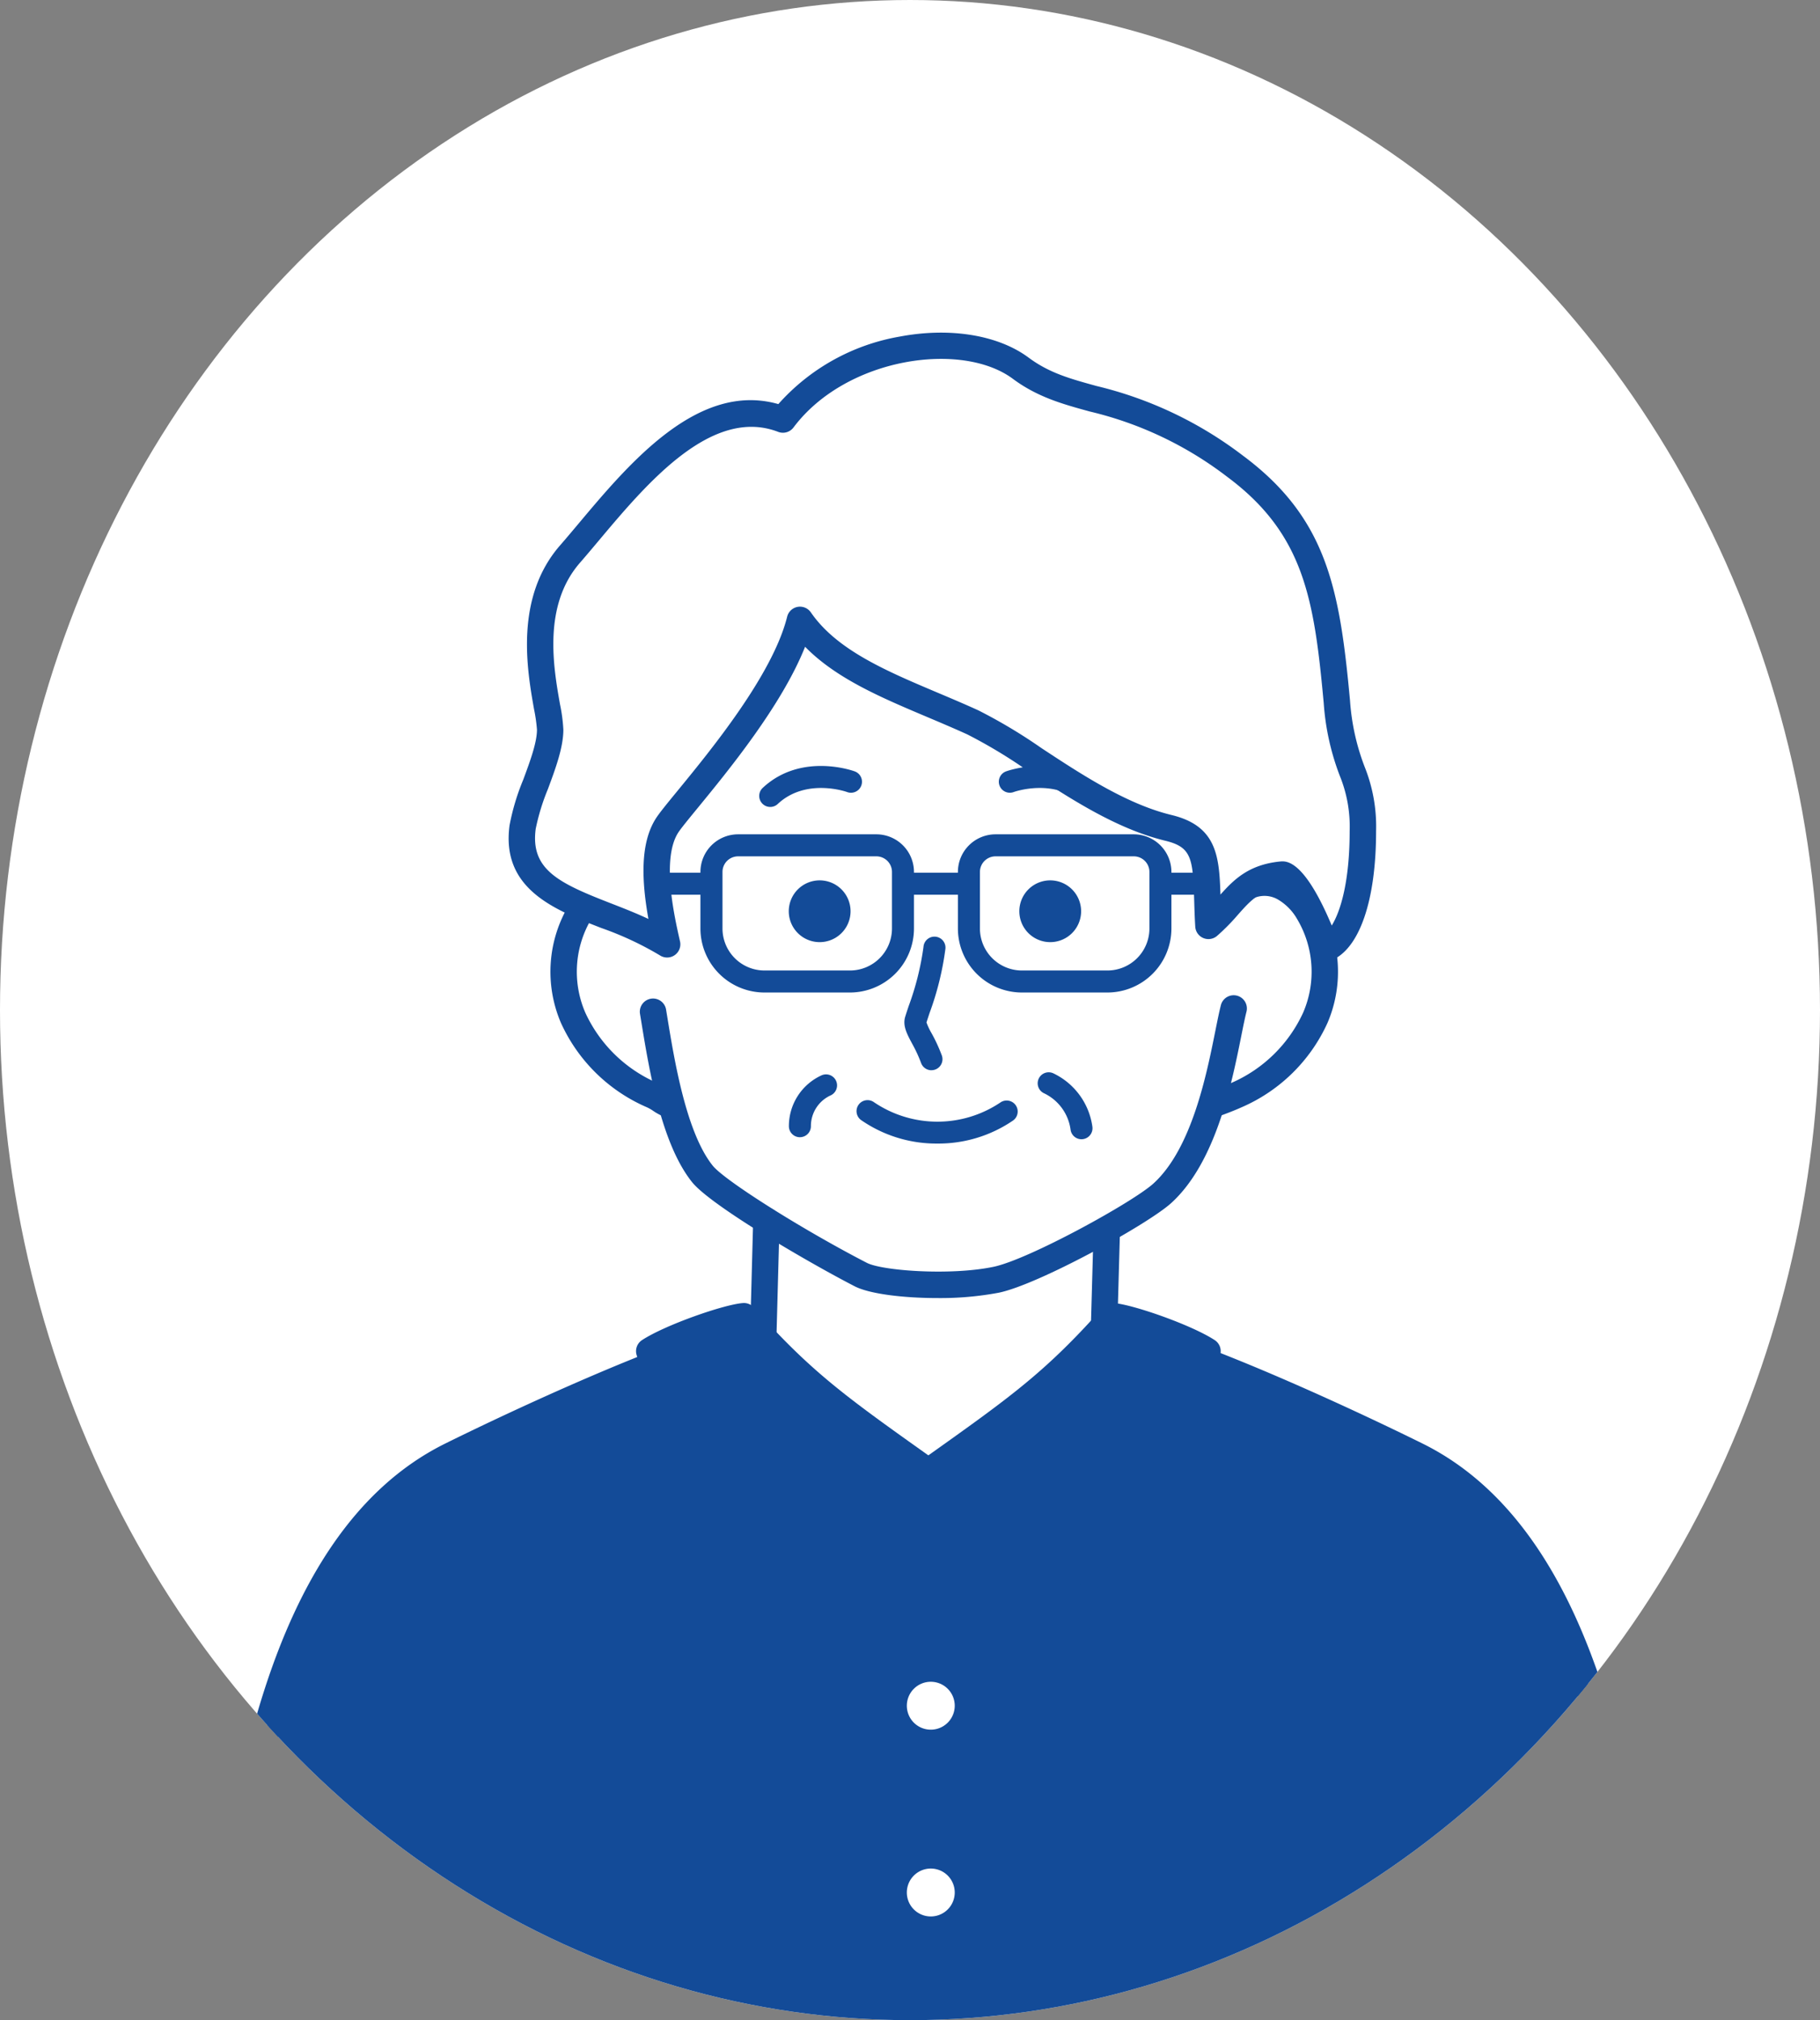
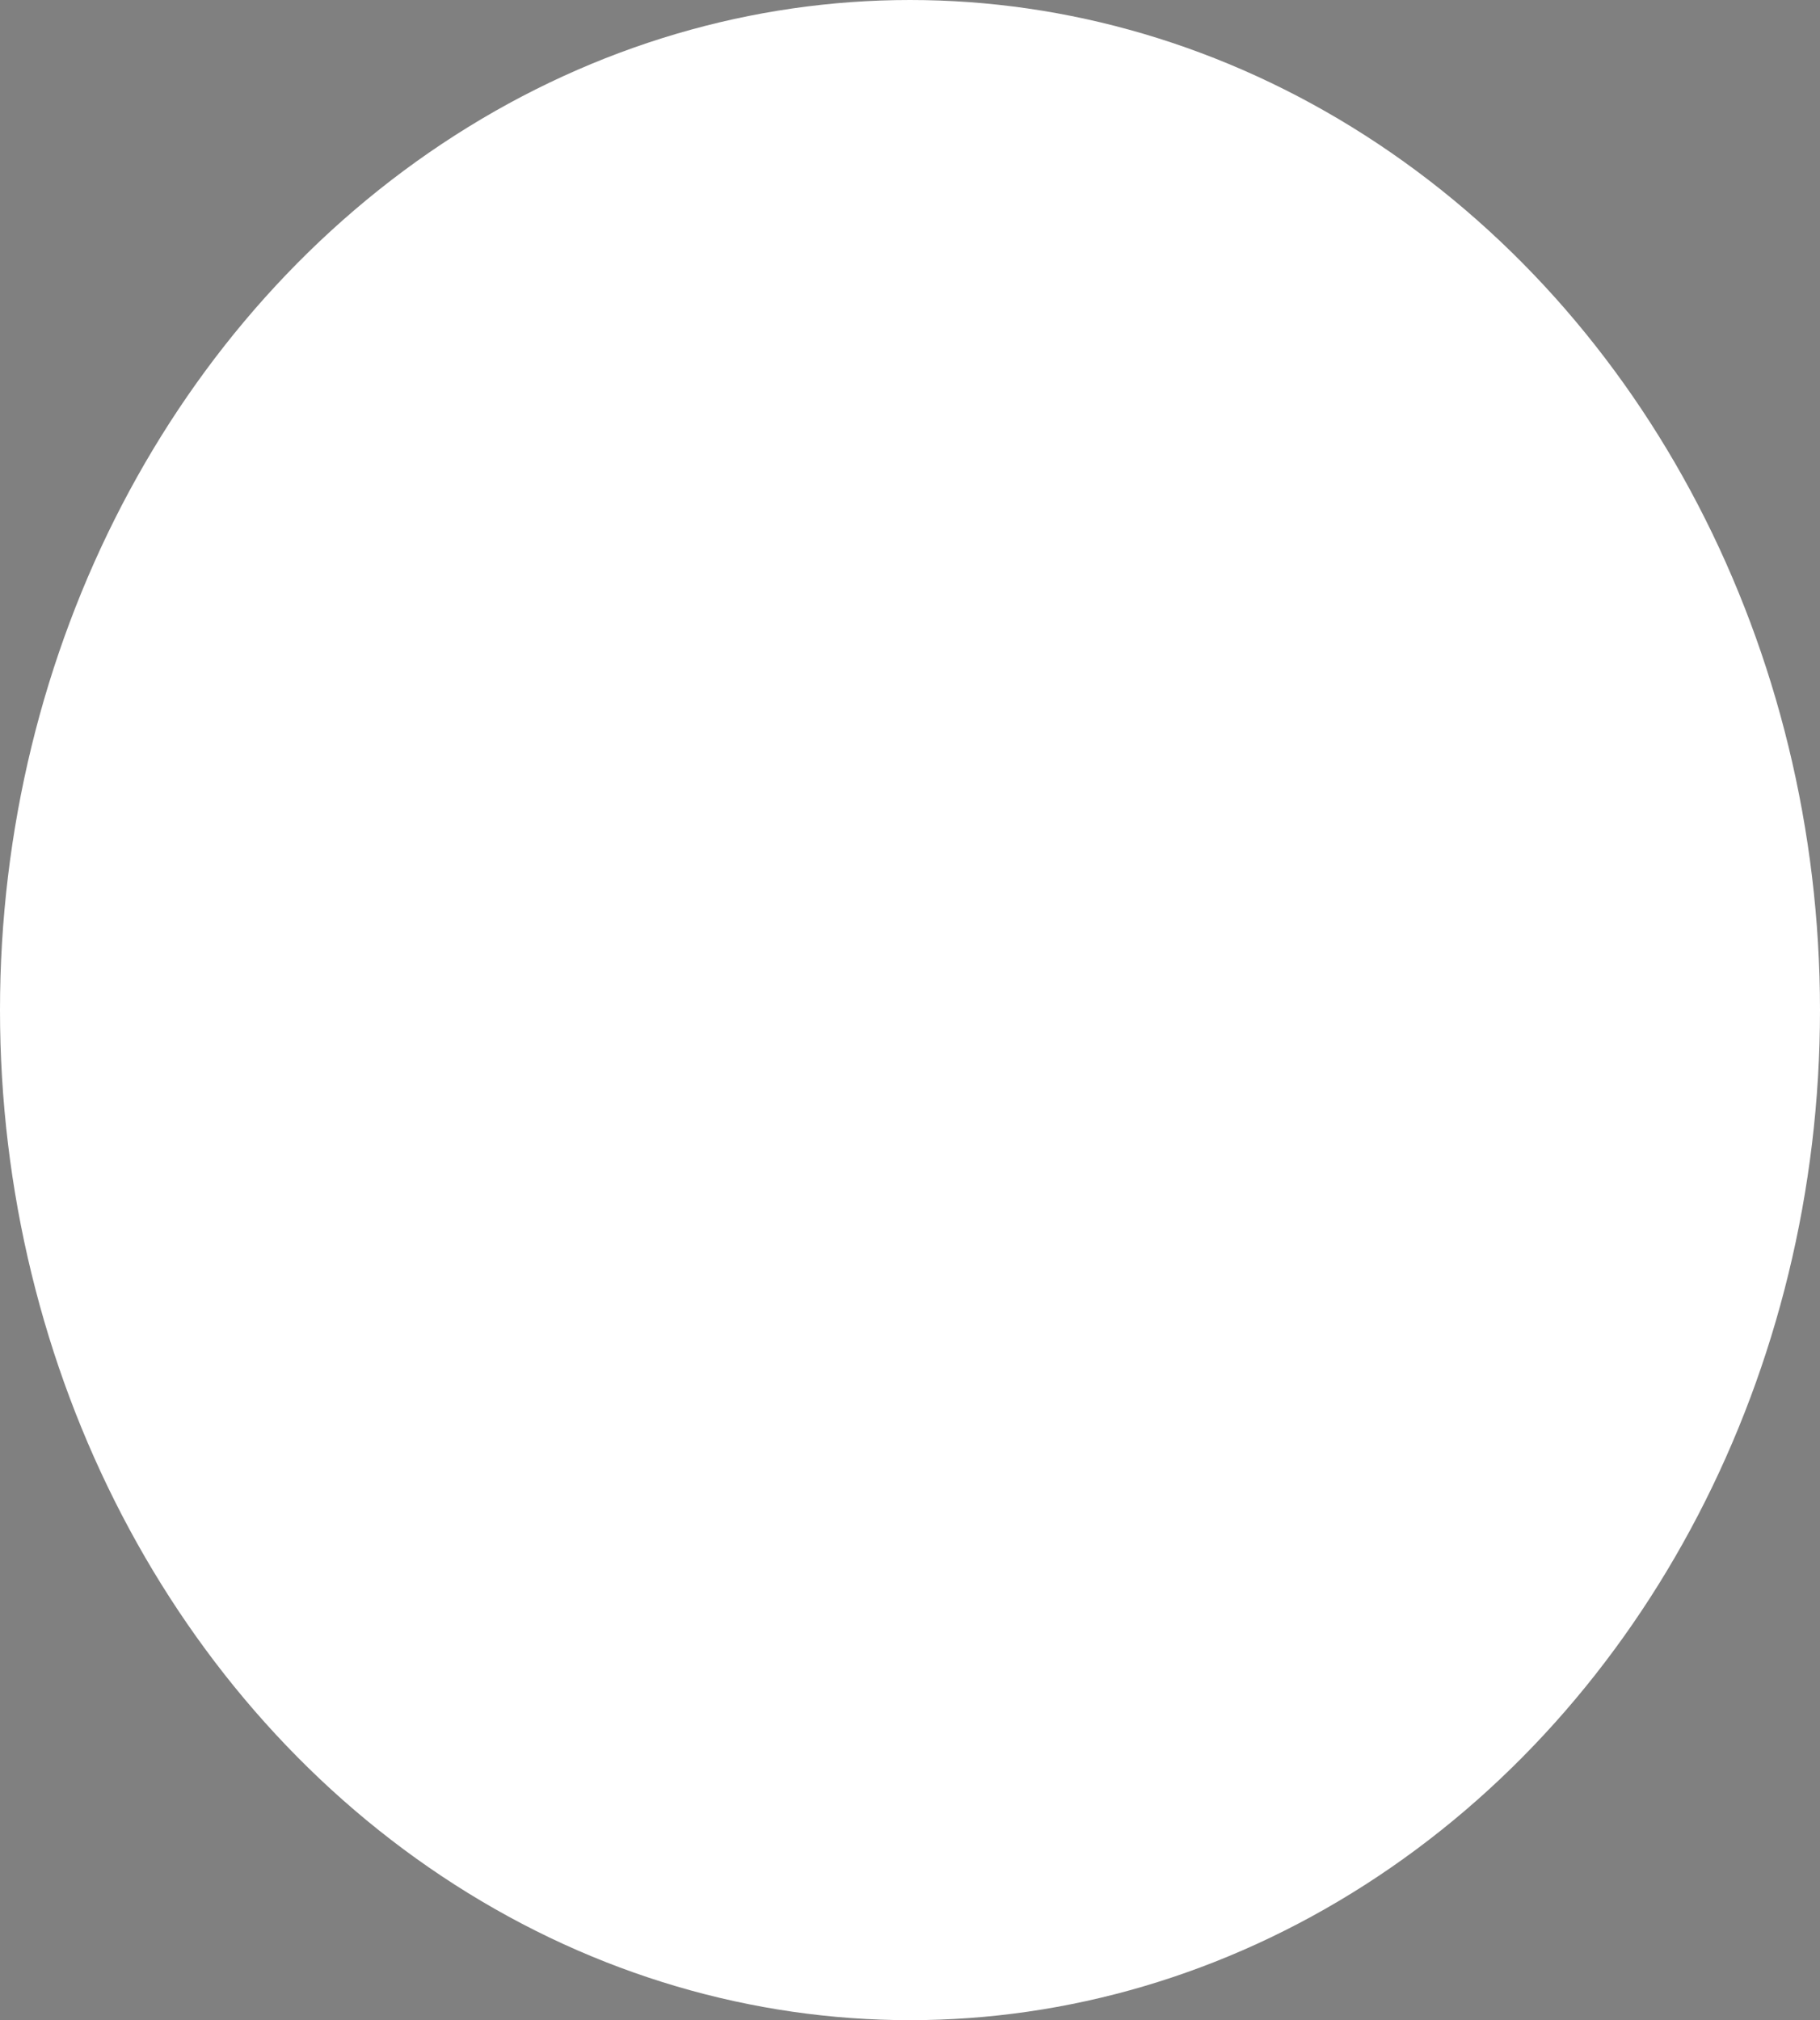
<svg xmlns="http://www.w3.org/2000/svg" width="218" height="242" viewBox="0 0 218 242">
  <rect x="0" y="0" width="218" height="242" fill="#808080" stroke="none" />
  <defs>
    <clipPath id="clip-path">
      <ellipse id="楕円形_140" data-name="楕円形 140" cx="109" cy="121" rx="109" ry="121" transform="translate(84 13406)" fill="#fff" />
    </clipPath>
    <clipPath id="clip-path-2">
-       <rect id="長方形_8508" data-name="長方形 8508" width="175.462" height="206.498" fill="none" />
-     </clipPath>
+       </clipPath>
  </defs>
  <g id="グループ_18847" data-name="グループ 18847" transform="translate(-360 -13480)">
    <ellipse id="楕円形_139" data-name="楕円形 139" cx="109" cy="121" rx="109" ry="121" transform="translate(360 13480)" fill="#fff" />
    <g id="マスクグループ_47" data-name="マスクグループ 47" transform="translate(276 74)" clip-path="url(#clip-path)">
      <g id="グループ_18842" data-name="グループ 18842" transform="translate(108.133 13445.848)">
        <g id="グループ_18841" data-name="グループ 18841" clip-path="url(#clip-path-2)">
-           <path id="パス_53950" data-name="パス 53950" d="M175.3,312.587c-2.516-20.1-5.071-58.91-28.318-70.419-8.755-4.334-25.478-12.026-34.261-14.249l-47.37.058c-8.844,2.3-25.353,9.9-34.03,14.191C8.072,253.677,5.517,292.49,3,312.587" transform="translate(-1.418 -107.672)" fill="#134b98" />
          <path id="パス_53951" data-name="パス 53951" d="M173.878,312.749a1.583,1.583,0,0,1-1.568-1.387c-.208-1.658-.416-3.442-.635-5.329-2.338-20.08-6.25-53.687-26.814-63.867-8.447-4.181-24.991-11.817-33.758-14.084l-46.967.057c-8.832,2.343-25.2,9.9-33.532,14.027C10.04,252.347,6.127,285.954,3.789,306.034c-.219,1.886-.427,3.671-.635,5.329a1.583,1.583,0,1,1-3.141-.394c.206-1.649.413-3.425.632-5.3,2.412-20.719,6.45-55.4,28.554-66.339,8.5-4.209,25.3-11.957,34.334-14.3a1.565,1.565,0,0,1,.4-.051l47.37-.058a1.165,1.165,0,0,1,.39.048c8.973,2.27,25.956,10.1,34.575,14.365,22.1,10.943,26.142,45.62,28.555,66.339.218,1.876.425,3.652.632,5.3a1.586,1.586,0,0,1-1.573,1.78" transform="translate(0 -106.252)" fill="#134b98" />
          <path id="パス_53952" data-name="パス 53952" d="M163.364,95.683c.015-.563,1.556-1.259-7.5-9.816,0,0-29.574-8.6-46.023-24.146-.065.109-18.535,32.191-18.659,33.387-15.006,2.741-12.27,22.733,3.926,26.1,1.886,7.858,5.432,12.779,12.277,14.852.054.28-1.278,30.247-1.278,30.247H147.3s1.332-30.217,1.521-30.75c4.89-2.717,8.287-8.694,10.668-13.606,18.947-4.668,16.79-29.4,3.875-26.268" transform="translate(-38.412 -29.158)" fill="#fff" />
          <path id="パス_53953" data-name="パス 53953" d="M166.043,232.624h-40.78A1.582,1.582,0,0,1,123.681,231l.827-30.71a1.583,1.583,0,1,1,3.164.085l-.783,29.085H164.5l.784-28.116a1.583,1.583,0,1,1,3.164.088l-.827,29.655a1.583,1.583,0,0,1-1.582,1.539" transform="translate(-58.428 -93.891)" fill="#134b98" />
          <path id="パス_53954" data-name="パス 53954" d="M186.955,223.333a39.735,39.735,0,0,1,11.344,4.186,217.409,217.409,0,0,1-13.159,32.04c-7.513-7.018-13.107-10.97-20.469-17.48,10.647-7.571,15.1-10.659,22.284-18.746" transform="translate(-77.793 -105.506)" fill="#134b98" />
          <path id="パス_53955" data-name="パス 53955" d="M183.723,259.725a1.582,1.582,0,0,1-1.081-.426c-4.277-3.995-7.866-6.938-11.665-10.054-2.761-2.264-5.616-4.605-8.773-7.4a1.582,1.582,0,0,1,.131-2.475l.8-.571c10.139-7.207,14.335-10.19,21.216-17.937a1.574,1.574,0,0,1,1.3-.527c2.316.176,9.327,2.631,12.091,4.44a1.583,1.583,0,0,1,.635,1.826,219.014,219.014,0,0,1-13.243,32.245,1.585,1.585,0,0,1-1.417.876M165.8,240.791c2.532,2.194,4.89,4.127,7.181,6.006,3.372,2.765,6.58,5.4,10.258,8.748a211.925,211.925,0,0,0,11.725-28.717,45.673,45.673,0,0,0-8.823-3.217c-6.6,7.334-11.135,10.632-20.341,17.179" transform="translate(-76.376 -104.088)" fill="#134b98" />
          <path id="パス_53956" data-name="パス 53956" d="M113,223.333a39.735,39.735,0,0,0-11.344,4.186,217.406,217.406,0,0,0,13.159,32.04c7.513-7.018,13.107-10.97,20.47-17.48-10.647-7.571-15.1-10.659-22.284-18.746" transform="translate(-48.026 -105.506)" fill="#134b98" />
          <path id="パス_53957" data-name="パス 53957" d="M113.4,259.725a1.585,1.585,0,0,1-1.417-.876A218.994,218.994,0,0,1,98.741,226.6a1.583,1.583,0,0,1,.635-1.825c2.764-1.809,9.775-4.264,12.091-4.44a1.585,1.585,0,0,1,1.3.527c6.881,7.747,11.078,10.73,21.216,17.937l.8.571a1.583,1.583,0,0,1,.131,2.475c-3.157,2.791-6.011,5.132-8.772,7.4-3.8,3.116-7.389,6.059-11.666,10.054a1.582,1.582,0,0,1-1.08.426m-11.245-32.9a212.03,212.03,0,0,0,11.726,28.717c3.678-3.353,6.886-5.983,10.258-8.749,2.292-1.879,4.648-3.812,7.181-6.005-9.206-6.546-13.739-9.845-20.341-17.179a45.689,45.689,0,0,0-8.824,3.217" transform="translate(-46.608 -104.088)" fill="#134b98" />
          <path id="パス_53958" data-name="パス 53958" d="M135.156,186.7c-4.1,0-8.144-.5-9.9-1.407-5.8-2.994-17.268-9.722-19.474-12.471-3.7-4.614-5.146-13.446-6.1-19.291l-.149-.907a1.583,1.583,0,0,1,3.123-.515l.15.913c.846,5.181,2.262,13.854,5.444,17.819,1.433,1.785,10.748,7.659,18.458,11.64,1.851.955,10.05,1.55,15.179.476,4.241-.889,16.7-7.741,19.162-9.989,4.575-4.176,6.343-12.984,7.4-18.247.247-1.231.461-2.295.672-3.127a1.583,1.583,0,0,1,3.068.78c-.192.753-.4,1.781-.637,2.97-1.133,5.643-3.029,15.088-8.37,19.962-2.792,2.549-15.824,9.738-20.647,10.749a37.841,37.841,0,0,1-7.382.645" transform="translate(-47.012 -71.051)" fill="#134b98" />
          <path id="パス_53959" data-name="パス 53959" d="M93.552,151.659a1.581,1.581,0,0,1-.545-.1,6.507,6.507,0,0,1-1.475-.766,4.774,4.774,0,0,0-.745-.426,20.018,20.018,0,0,1-10.3-10.116,15.556,15.556,0,0,1,.991-14.171,9.464,9.464,0,0,1,3.476-3.409,6.292,6.292,0,0,1,5.448-.336,1.583,1.583,0,1,1-1.282,2.894,3.21,3.21,0,0,0-2.678.235,6.377,6.377,0,0,0-2.287,2.305,12.348,12.348,0,0,0-.752,11.249,16.825,16.825,0,0,0,8.682,8.462,7.877,7.877,0,0,1,1.189.67,3.449,3.449,0,0,0,.822.436,1.583,1.583,0,0,1-.546,3.069" transform="translate(-37.434 -57.572)" fill="#134b98" />
-           <path id="パス_53960" data-name="パス 53960" d="M227.956,151.659a1.583,1.583,0,0,1-.545-3.069c.983-.36,1.911-.7,2.809-1.106a16.828,16.828,0,0,0,8.683-8.462,12.348,12.348,0,0,0-.752-11.249,6.378,6.378,0,0,0-2.288-2.305,3.208,3.208,0,0,0-2.677-.235,1.583,1.583,0,1,1-1.282-2.894,6.294,6.294,0,0,1,5.448.336,9.464,9.464,0,0,1,3.476,3.409,15.556,15.556,0,0,1,.991,14.171,20.018,20.018,0,0,1-10.3,10.116c-1,.452-2.028.827-3.019,1.191a1.582,1.582,0,0,1-.545.1" transform="translate(-106.942 -57.572)" fill="#134b98" />
          <path id="パス_53961" data-name="パス 53961" d="M160.14,309.2a2.869,2.869,0,1,1,2.869,2.869,2.869,2.869,0,0,1-2.869-2.869" transform="translate(-75.652 -144.716)" fill="#fff" />
          <path id="パス_53962" data-name="パス 53962" d="M160.14,351.609a2.869,2.869,0,1,1,2.869,2.869,2.869,2.869,0,0,1-2.869-2.869" transform="translate(-75.652 -164.75)" fill="#fff" />
          <path id="パス_53963" data-name="パス 53963" d="M192.016,103.3a1.314,1.314,0,0,1-.9-.356c-3.4-3.178-8.254-1.451-8.3-1.433a1.319,1.319,0,0,1-.941-2.465c.064-.024,6.4-2.37,11.043,1.971a1.319,1.319,0,0,1-.9,2.282" transform="translate(-85.519 -46.482)" fill="#134b98" />
          <path id="パス_53964" data-name="パス 53964" d="M127.943,103.3a1.319,1.319,0,0,1-.9-2.282c4.642-4.342,10.98-2,11.043-1.971a1.319,1.319,0,0,1-.941,2.465c-.047-.018-4.9-1.745-8.3,1.433a1.314,1.314,0,0,1-.9.356" transform="translate(-59.819 -46.482)" fill="#134b98" />
          <path id="パス_53965" data-name="パス 53965" d="M162.822,153.166a1.32,1.32,0,0,1-1.242-.876,17,17,0,0,0-1.091-2.349c-.611-1.146-1.139-2.136-.8-3.212.109-.354.25-.777.407-1.25a33.516,33.516,0,0,0,1.773-7.076,1.319,1.319,0,1,1,2.63.2,35.461,35.461,0,0,1-1.9,7.705c-.141.424-.267.806-.369,1.132a7.5,7.5,0,0,0,.591,1.26,19.432,19.432,0,0,1,1.248,2.7,1.32,1.32,0,0,1-1.242,1.762" transform="translate(-75.388 -64.807)" fill="#134b98" />
          <path id="パス_53966" data-name="パス 53966" d="M158.406,179.467a15.843,15.843,0,0,1-9.131-2.807,1.319,1.319,0,1,1,1.525-2.153,13.535,13.535,0,0,0,15.146.042,1.319,1.319,0,0,1,1.513,2.162,15.837,15.837,0,0,1-9.052,2.756" transform="translate(-70.256 -82.325)" fill="#134b98" />
-           <path id="パス_53967" data-name="パス 53967" d="M134.681,175.951a1.32,1.32,0,0,1-1.318-1.29,6.683,6.683,0,0,1,3.9-6.119,1.319,1.319,0,1,1,1.063,2.414A4.037,4.037,0,0,0,136,174.6a1.319,1.319,0,0,1-1.289,1.348h-.03" transform="translate(-63.002 -79.568)" fill="#134b98" />
          <path id="パス_53968" data-name="パス 53968" d="M195.118,175.976a1.319,1.319,0,0,1-1.307-1.157,5.66,5.66,0,0,0-3.148-4.337,1.319,1.319,0,1,1,1.119-2.388,8.352,8.352,0,0,1,4.647,6.4,1.319,1.319,0,0,1-1.147,1.471,1.228,1.228,0,0,1-.164.011" transform="translate(-89.713 -79.351)" fill="#134b98" />
          <path id="パス_53969" data-name="パス 53969" d="M173.218,125.265H98.958a1.319,1.319,0,0,1,0-2.638h74.26a1.319,1.319,0,1,1,0,2.638" transform="translate(-46.126 -57.931)" fill="#134b98" />
          <path id="パス_53970" data-name="パス 53970" d="M115.78,126.374V119.6a3.187,3.187,0,0,1,3.187-3.187h16.565a3.187,3.187,0,0,1,3.187,3.187v6.777a6.348,6.348,0,0,1-6.348,6.348H122.128a6.348,6.348,0,0,1-6.348-6.348" transform="translate(-54.696 -54.993)" fill="#fff" />
          <path id="パス_53971" data-name="パス 53971" d="M131.191,132.859H120.947a7.675,7.675,0,0,1-7.666-7.666v-6.777a4.512,4.512,0,0,1,4.506-4.507h16.564a4.512,4.512,0,0,1,4.507,4.507v6.777a7.675,7.675,0,0,1-7.667,7.666m-13.4-16.312a1.87,1.87,0,0,0-1.868,1.869v6.777a5.034,5.034,0,0,0,5.028,5.028h10.244a5.034,5.034,0,0,0,5.029-5.028v-6.777a1.871,1.871,0,0,0-1.869-1.869Z" transform="translate(-53.516 -53.812)" fill="#134b98" />
          <path id="パス_53972" data-name="パス 53972" d="M174.231,126.374V119.6a3.187,3.187,0,0,1,3.187-3.187h16.565a3.187,3.187,0,0,1,3.187,3.187v6.777a6.348,6.348,0,0,1-6.348,6.348H180.579a6.348,6.348,0,0,1-6.348-6.348" transform="translate(-82.309 -54.993)" fill="#fff" />
          <path id="パス_53973" data-name="パス 53973" d="M189.641,132.859H179.4a7.675,7.675,0,0,1-7.667-7.666v-6.777a4.512,4.512,0,0,1,4.507-4.507H192.8a4.512,4.512,0,0,1,4.507,4.507v6.777a7.675,7.675,0,0,1-7.667,7.666m-13.4-16.312a1.871,1.871,0,0,0-1.869,1.869v6.777a5.034,5.034,0,0,0,5.029,5.028h10.244a5.034,5.034,0,0,0,5.029-5.028v-6.777a1.871,1.871,0,0,0-1.869-1.869Z" transform="translate(-81.128 -53.812)" fill="#134b98" />
          <path id="パス_53974" data-name="パス 53974" d="M185.682,128.067a3.7,3.7,0,1,1,3.7,3.7,3.7,3.7,0,0,1-3.7-3.7" transform="translate(-87.719 -58.754)" fill="#134b98" />
          <path id="パス_53975" data-name="パス 53975" d="M133.338,128.067a3.7,3.7,0,1,1,3.7,3.7,3.7,3.7,0,0,1-3.7-3.7" transform="translate(-62.991 -58.754)" fill="#134b98" />
-           <path id="パス_53976" data-name="パス 53976" d="M154.978,72.479c-.411-6.723.55-10.446-4.79-11.737-8.844-2.139-17.554-9.954-23.424-12.634-7.922-3.618-16.5-6.164-20.71-12.279-2.342,9.43-14.319,22.1-15.934,24.647-2.253,3.547-.913,10.115.02,14.213-7.2-4.7-18.546-4.831-17.307-14.042.444-3.3,3.286-8.325,3.3-11.656.01-2.912-3.916-13.83,2.378-21.051,6.162-7.07,15.292-20.029,25.5-16.109,6.835-9.116,21.716-11.182,28.484-6.15,6.5,4.83,13.147,2.427,25.673,11.739,9.65,7.174,11,15.256,12.194,28.226.826,8.946,3.115,8.3,3.115,15.486,0,8.52-2.067,13.08-4.356,14.015,0,0-3.4-9-5.412-8.8-4.751.48-5.576,3.441-8.728,6.13" transform="translate(-34.363 -1.418)" fill="#fff" />
          <path id="パス_53977" data-name="パス 53977" d="M167.7,75.311a1.585,1.585,0,0,1-1.481-1.023c-1.34-3.54-3.169-7.033-4.04-7.752-2.538.325-3.564,1.478-5.093,3.2a25.026,25.026,0,0,1-2.5,2.533,1.583,1.583,0,0,1-2.607-1.107c-.07-1.153-.1-2.232-.129-3.183-.146-5.01-.313-6.353-3.454-7.112-5.914-1.43-11.573-5.154-16.567-8.439a60.981,60.981,0,0,0-7.142-4.294c-1.559-.712-3.172-1.394-4.733-2.054-5.624-2.377-10.985-4.644-14.709-8.451-2.783,7.01-9.193,14.83-12.84,19.281-1.1,1.343-2.051,2.5-2.368,3-2.013,3.169-.444,10.067.227,13.012a1.583,1.583,0,0,1-2.409,1.676,38.556,38.556,0,0,0-7.023-3.281c-5.63-2.193-12.012-4.678-10.986-12.3a27.474,27.474,0,0,1,1.637-5.458c.807-2.174,1.641-4.422,1.647-5.992a19.739,19.739,0,0,0-.355-2.478c-.823-4.656-2.356-13.322,3.123-19.607.7-.8,1.441-1.686,2.217-2.61C84.19,15.632,92.432,5.817,102.041,8.56A25.19,25.19,0,0,1,116.561.476c6.025-1.142,11.8-.2,15.457,2.516,2.481,1.845,4.976,2.53,8.135,3.4a46.812,46.812,0,0,1,17.538,8.342c10.13,7.531,11.6,16.112,12.826,29.35a27.237,27.237,0,0,0,1.741,7.9,19.185,19.185,0,0,1,1.381,7.728c0,8.327-2,14.114-5.341,15.48a1.578,1.578,0,0,1-.6.118m-5.27-11.973c.929,0,2.933.627,5.9,7.686,1.095-1.767,2.146-5.392,2.146-11.311a16.137,16.137,0,0,0-1.189-6.643,29.994,29.994,0,0,1-1.919-8.7c-1.137-12.319-2.3-20.219-11.563-27.1a43.5,43.5,0,0,0-16.487-7.829c-3.2-.879-6.227-1.71-9.185-3.909-6.14-4.565-19.985-2.559-26.274,5.828a1.583,1.583,0,0,1-1.834.528c-7.981-3.066-15.785,6.23-21.483,13.017-.789.94-1.542,1.837-2.255,2.655C73.8,32.7,75.108,40.111,75.891,44.536a19.621,19.621,0,0,1,.4,3.041c-.007,2.132-.941,4.649-1.844,7.083a26.071,26.071,0,0,0-1.468,4.778c-.661,4.912,2.809,6.515,9,8.925,1.5.584,3.024,1.178,4.5,1.873-.8-4.5-1.028-9.015.885-12.028.419-.659,1.33-1.772,2.591-3.31,3.991-4.87,11.419-13.933,13.142-20.87a1.583,1.583,0,0,1,2.839-.517c3.112,4.517,9.007,7.008,15.249,9.647,1.582.668,3.217,1.36,4.816,2.09a62.788,62.788,0,0,1,7.567,4.529c4.778,3.143,10.193,6.706,15.572,8.007,5.4,1.306,5.715,4.919,5.857,9.532,1.614-1.8,3.384-3.582,7.13-3.961a3.009,3.009,0,0,1,.3-.018" transform="translate(-32.944 0)" fill="#134b98" />
        </g>
      </g>
    </g>
  </g>
</svg>